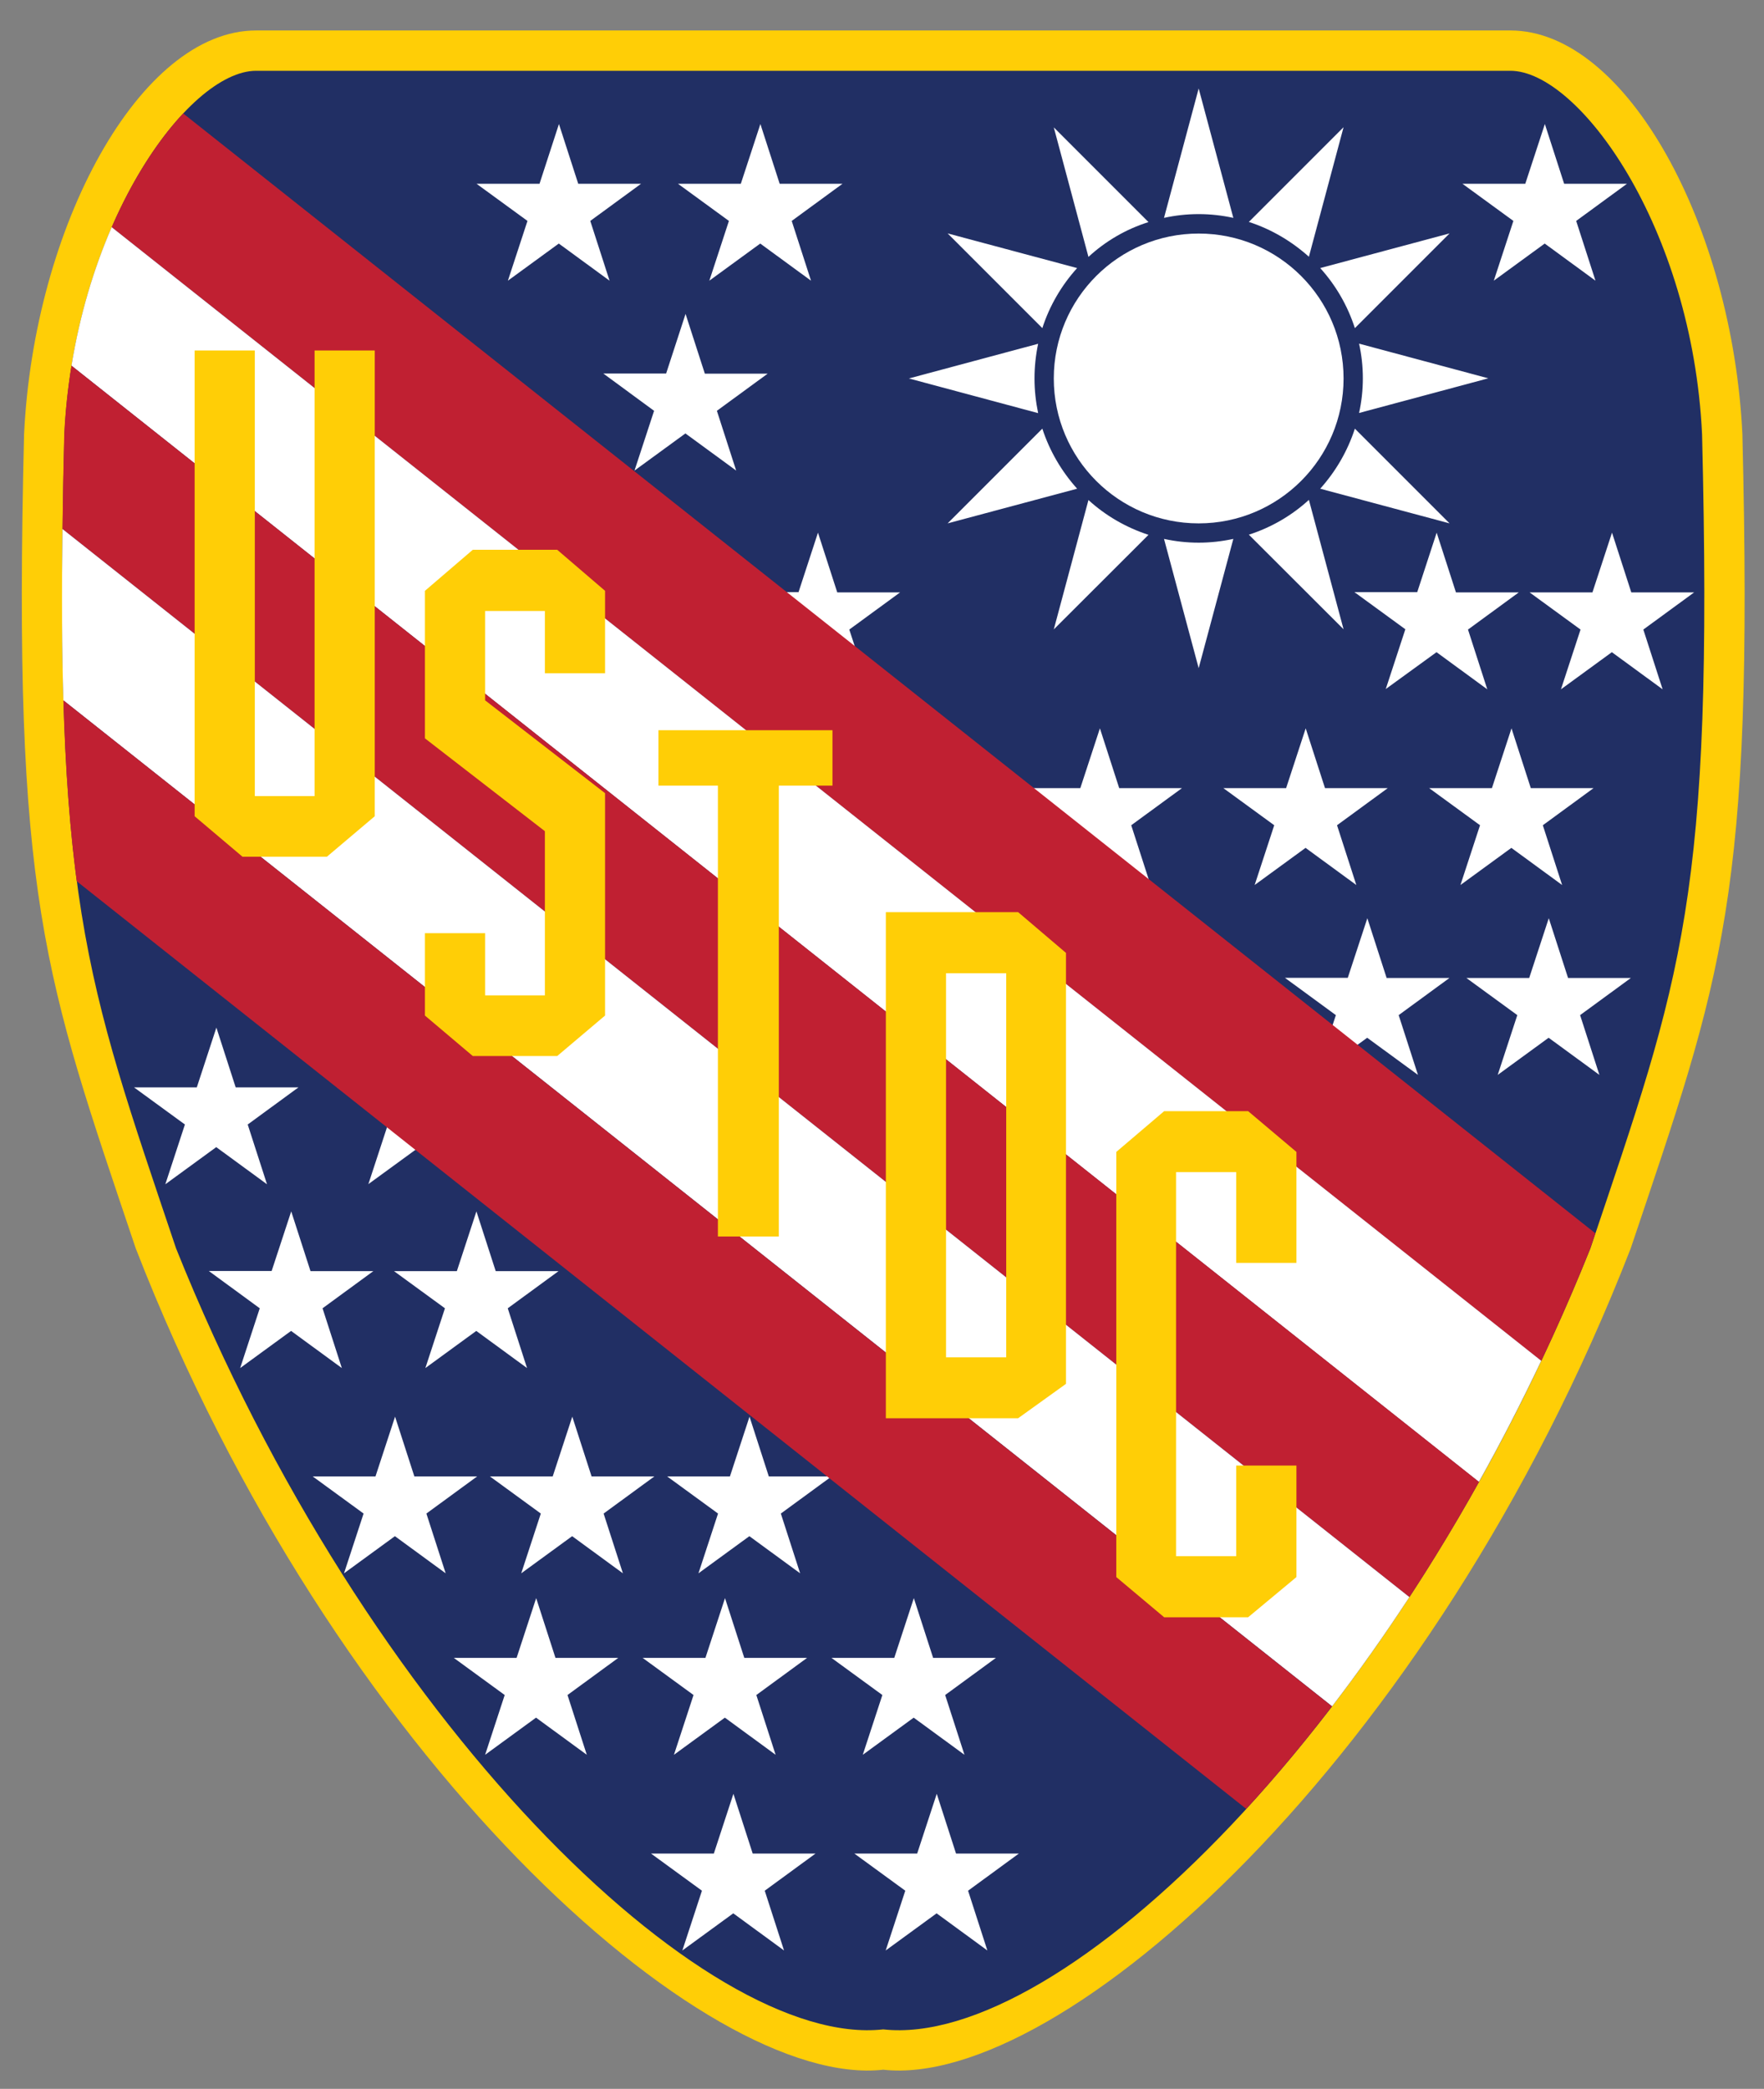
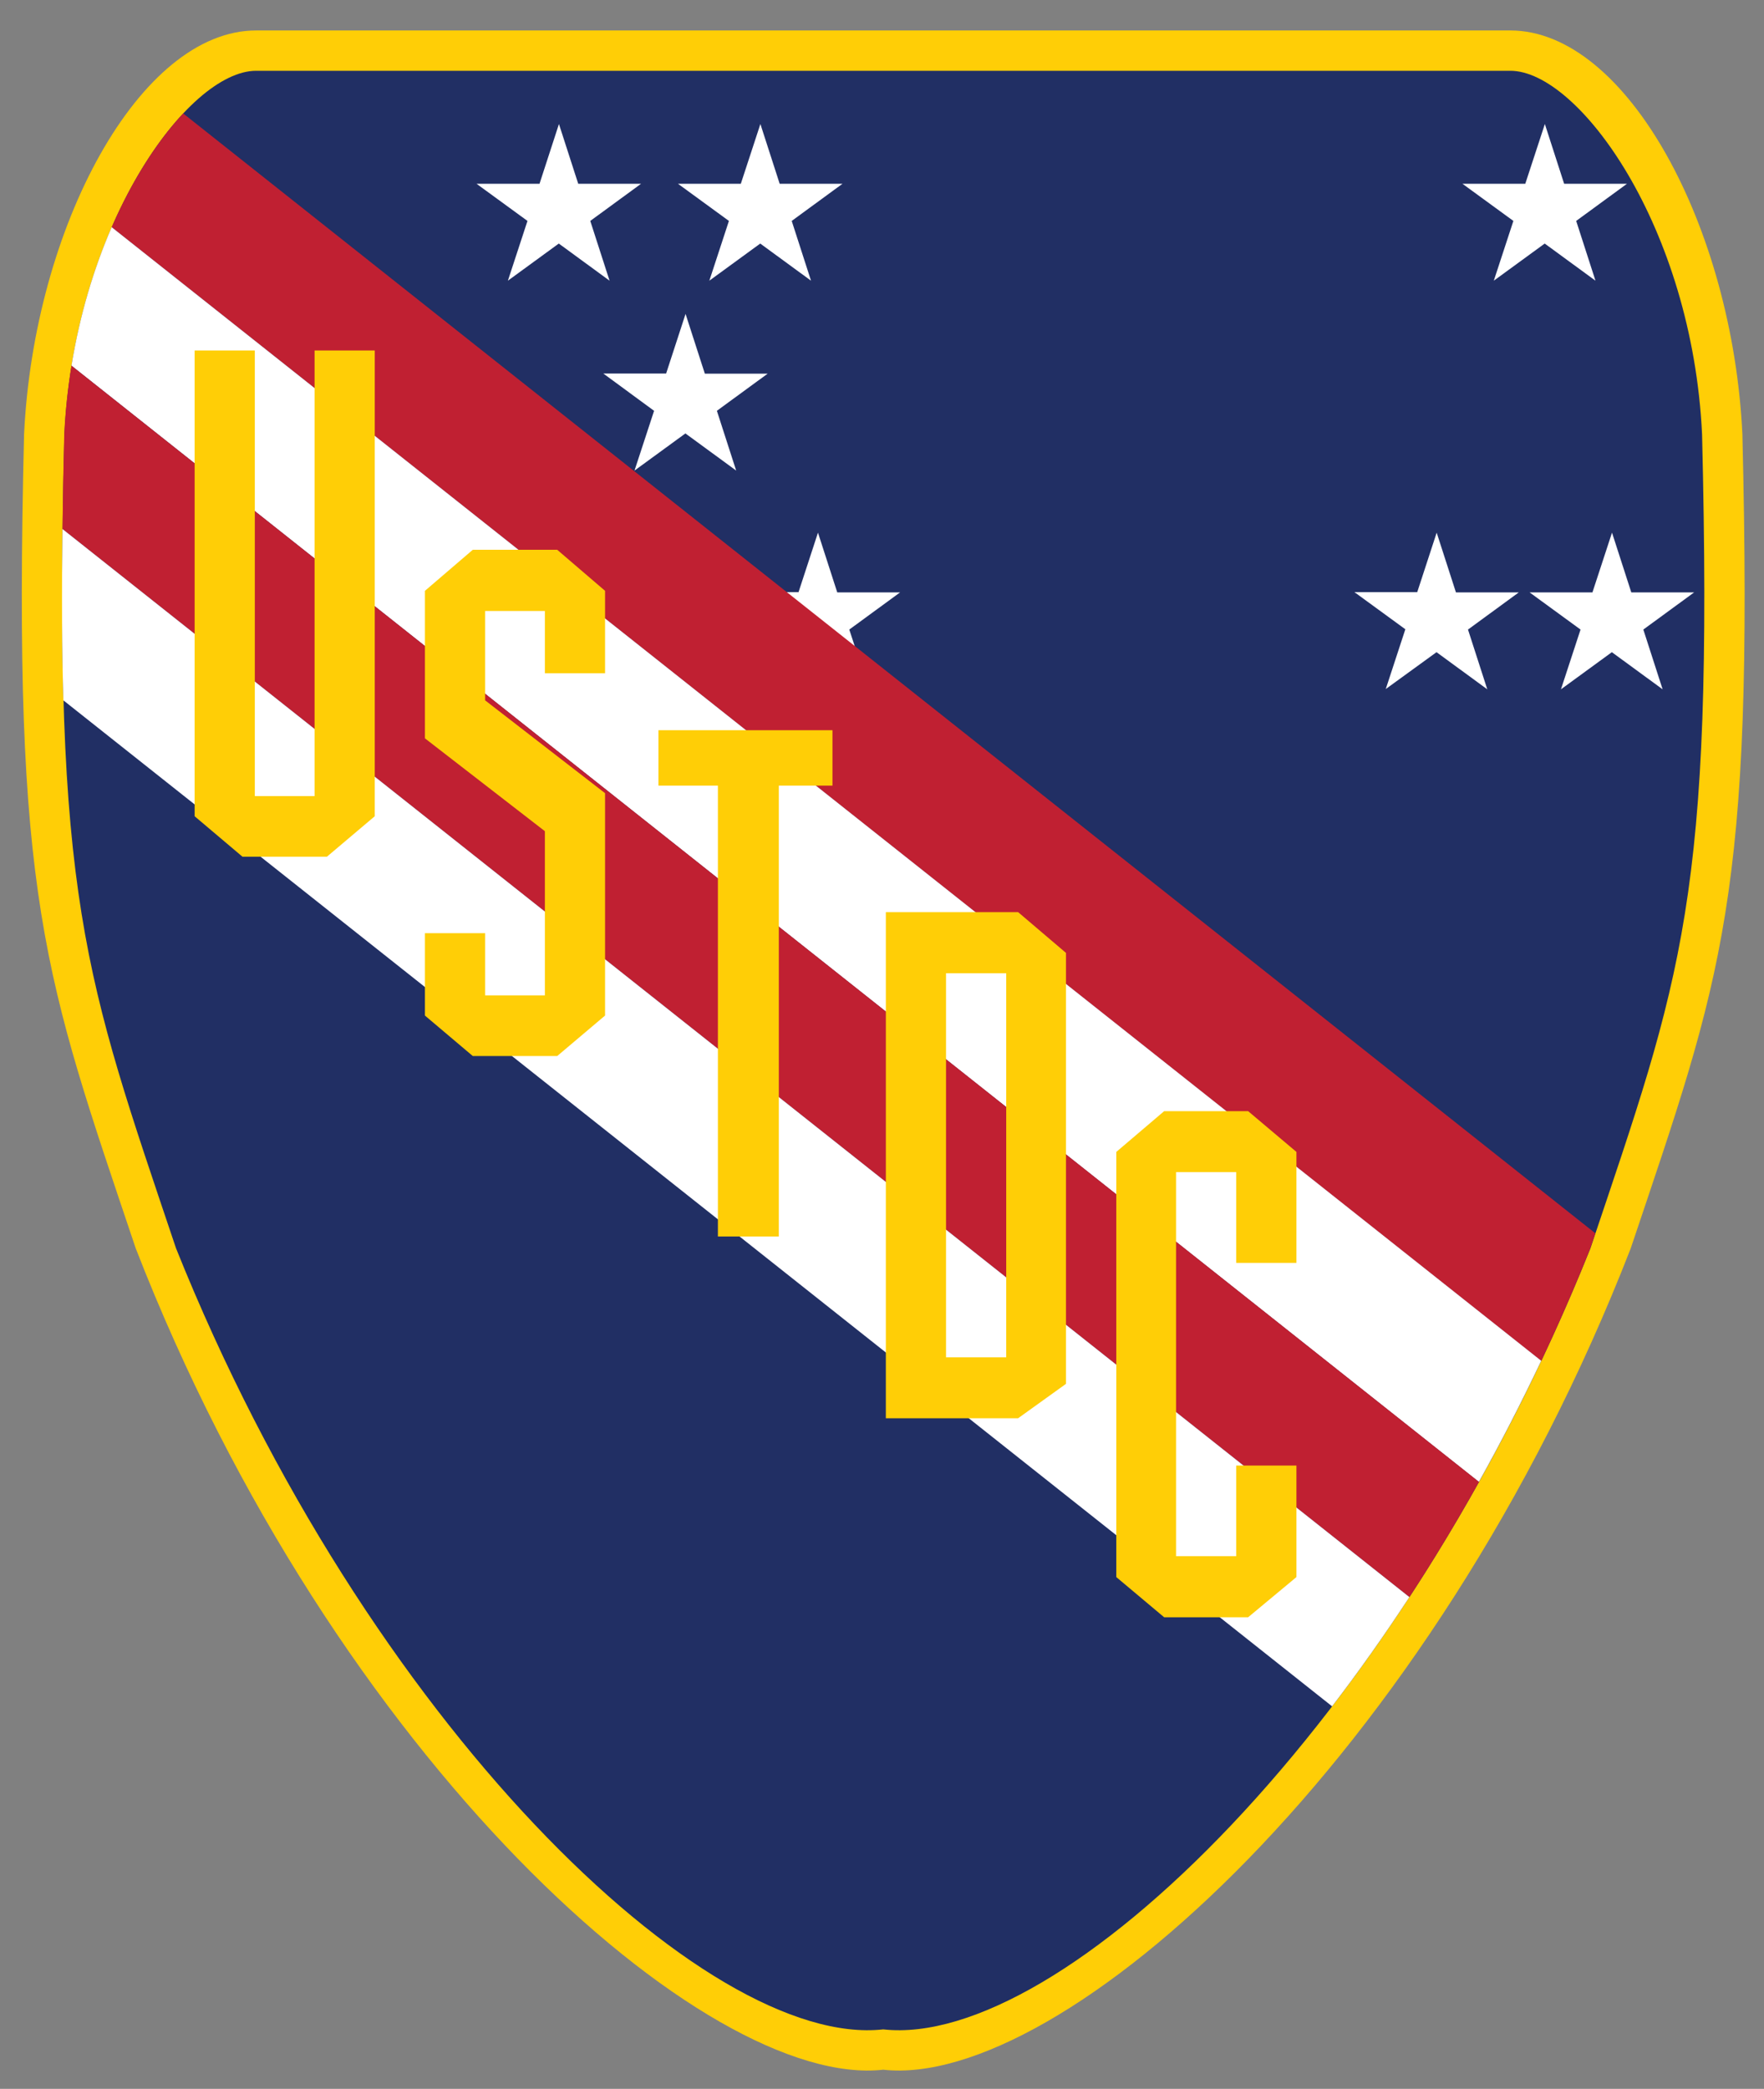
<svg xmlns="http://www.w3.org/2000/svg" version="1.1" id="Layer_1" x="0px" y="0px" viewBox="0 0 1216.3 1440" style="enable-background:new 0 0 1216.3 1440;" xml:space="preserve">
  <rect x="0" y="0" width="1216.3" height="1440" fill="#808080" stroke="none" />
  <style type="text/css">
	.st0{fill:#FFCE06;}
	.st1{fill:#212F64;}
	.st2{fill:#FFFFFF;}
	.st3{fill:#C02032;}
</style>
  <path class="st0" d="M176.6,21c-80.3,0-153.2,135.4-160,278.4c-7.9,320.8,13.8,373.3,77,561.2C231,1214.1,487,1440.4,609,1426.8  c122,13.6,377.9-212.7,515.4-566.2c63.2-188,84.9-240.4,77-561.2c-6.8-142.9-79.7-278.4-160-278.4L176.6,21z" />
  <path class="st1" d="M176.6,48.8c-47.2,0-125.4,107.6-132.2,250.6c-7.9,320.8,13.8,373.3,77,561.2C252.8,1188.5,487,1412.6,609,1399  c122,13.6,356.2-210.5,487.6-538.4c63.2-188,84.9-240.4,77-561.2c-6.8-142.9-85-250.6-132.2-250.6L176.6,48.8z" />
  <path class="st2" d="M1065.2,85.5l13.3,41.2h43.3l-35,25.6l13.3,41.2l-35-25.6l-35.1,25.6l13.5-41.2l-35.1-25.6h43.3L1065.2,85.5  L1065.2,85.5z M385.4,85.5l13.3,41.2h43.3l-35,25.6l13.3,41.2l-35-25.6l-35.1,25.6l13.5-41.2l-35.1-25.6H372L385.4,85.5L385.4,85.5z   M524.3,85.5l13.3,41.2h43.3l-35,25.6l13.3,41.2l-35-25.6l-35.1,25.6l13.5-41.2l-35.1-25.6h43.3L524.3,85.5L524.3,85.5z   M472.7,216.4l13.3,41.2h43.3l-35,25.6l13.3,41.2l-35-25.6l-35.1,25.6l13.5-41.2L416,257.5h43.3L472.7,216.4L472.7,216.4z   M564,367.2l13.3,41.2h43.3l-35,25.6L599,475l-35-25.6L528.9,475l13.5-41.2l-35.1-25.6h43.3L564,367.2L564,367.2z M990.6,367.2  l13.3,41.2h43.3l-35,25.6l13.3,41.2l-35-25.6L955.5,475l13.5-41.2l-35.1-25.6h43.3L990.6,367.2L990.6,367.2z M1111.5,367.2  l13.3,41.2h43.3l-35,25.6l13.3,41.2l-35-25.6l-35.1,25.6l13.5-41.2l-35.1-25.6h43.3L1111.5,367.2L1111.5,367.2z" />
-   <circle class="st2" cx="826.5" cy="260.9" r="99.9" />
-   <path class="st2" d="M826.5,61l23.9,89.2c-7.8-1.7-15.8-2.6-23.9-2.6c-8.2,0-16.2,0.9-23.9,2.6L826.5,61z M861.1,153l65.3-65.3  l-23.9,89.3C890.7,166.4,876.6,158,861.1,153L861.1,153z M910.3,184.8l89.2-23.9l-65.3,65.3C929.2,210.7,921,196.6,910.3,184.8  L910.3,184.8z M937.1,236.9l89.1,23.9l-89.1,23.9c1.7-7.8,2.6-15.7,2.6-23.9C939.7,252.6,938.8,244.6,937.1,236.9z M934.2,295.5  l65.3,65.3l-89.2-23.9C921,325,929.2,310.9,934.2,295.5L934.2,295.5z M902.5,344.6l23.9,89.2l-65.3-65.2  C876.6,363.6,890.7,355.4,902.5,344.6L902.5,344.6z M850.4,371.5l-23.9,89.1l-23.9-89.1c7.7,1.7,15.7,2.6,23.9,2.6  C834.6,374.1,842.6,373.2,850.4,371.5z M791.9,368.7l-65.3,65.2l23.9-89.2C762.2,355.4,776.3,363.6,791.9,368.7L791.9,368.7z   M742.7,336.9l-89.3,23.9l65.3-65.3C723.7,310.9,732,325,742.7,336.9L742.7,336.9z M715.8,284.8l-89.1-23.9l89.1-23.9  c-1.6,7.7-2.5,15.7-2.5,23.9C713.3,269.1,714.2,277,715.8,284.8z M718.7,226.2l-65.3-65.3l89.3,23.9  C732,196.6,723.7,210.7,718.7,226.2L718.7,226.2z M750.5,177.1l-23.9-89.3l65.3,65.3C776.3,158,762.2,166.3,750.5,177.1L750.5,177.1  z M942.8,633l13.3,41.2h43.3l-35,25.6l13.3,41.2l-35-25.6l-35.1,25.6l13.5-41.2L886,674.1h43.3L942.8,633L942.8,633z M1067.9,633  l13.3,41.2h43.3l-35,25.6l13.3,41.2l-35-25.6l-35.1,25.6l13.5-41.2l-35.1-25.6h43.3L1067.9,633L1067.9,633z M900.3,502.1l13.3,41.2  h43.3l-35,25.6l13.3,41.2l-35-25.6l-35.1,25.6l13.5-41.2l-35.1-25.6h43.3L900.3,502.1L900.3,502.1z M1042.2,502.1l13.3,41.2h43.3  l-35,25.6l13.3,41.2l-35-25.6l-35.1,25.6l13.5-41.2l-35.1-25.6h43.3L1042.2,502.1L1042.2,502.1z M758.4,502.1l13.3,41.2H815  l-35,25.6l13.3,41.2l-35-25.6l-35.1,25.6l13.5-41.2l-35.1-25.6h43.3L758.4,502.1L758.4,502.1z M149.2,708.4l13.3,41.2h43.3l-35,25.6  l13.3,41.2l-35-25.6l-35.1,25.6l13.5-41.2l-35.1-25.6h43.3L149.2,708.4L149.2,708.4z M289.1,708.4l13.3,41.2h43.3l-35,25.6  l13.3,41.2l-35-25.6L254,816.3l13.5-41.2l-35.1-25.6h43.3L289.1,708.4L289.1,708.4z M200.8,835.1l13.3,41.2h43.3l-35,25.6l13.3,41.2  l-35-25.6l-35.1,25.6l13.5-41.2L144,876.2h43.3L200.8,835.1L200.8,835.1z M328.5,835.1l13.3,41.2h43.3l-35,25.6l13.3,41.2l-35-25.6  l-35.1,25.6l13.5-41.2l-35.1-25.6h43.3L328.5,835.1L328.5,835.1z M394.6,976.6l13.3,41.2h43.3l-35,25.6l13.3,41.2l-35-25.6  l-35.1,25.6l13.5-41.2l-35.1-25.6h43.3L394.6,976.6L394.6,976.6z M272.4,976.6l13.3,41.2H329l-35,25.6l13.3,41.2l-35-25.6  l-35.1,25.6l13.5-41.2l-35.1-25.6h43.3L272.4,976.6L272.4,976.6z M516.8,976.6l13.3,41.2h43.3l-35,25.6l13.3,41.2l-35-25.6  l-35.1,25.6l13.5-41.2l-35.1-25.6h43.3L516.8,976.6L516.8,976.6z M499.9,1101.7l13.3,41.2h43.3l-35,25.6l13.3,41.2l-35-25.6  l-35.1,25.6l13.5-41.2l-35.1-25.6h43.3L499.9,1101.7L499.9,1101.7z M369.7,1101.7l13.3,41.2h43.3l-35,25.6l13.3,41.2l-35-25.6  l-35.1,25.6l13.5-41.2l-35.1-25.6h43.3L369.7,1101.7L369.7,1101.7z M630.1,1101.7l13.3,41.2h43.3l-35,25.6l13.3,41.2l-35-25.6  l-35.1,25.6l13.5-41.2l-35.1-25.6h43.3L630.1,1101.7L630.1,1101.7z M505.7,1236.6l13.3,41.2h43.3l-35,25.6l13.3,41.2l-35-25.6  l-35.1,25.6l13.5-41.2l-35.1-25.6h43.3L505.7,1236.6L505.7,1236.6z M645.9,1236.6l13.3,41.2h43.3l-35,25.6l13.3,41.2l-35-25.6  l-35.1,25.6l13.5-41.2l-35.1-25.6h43.3L645.9,1236.6L645.9,1236.6z" />
  <path class="st3" d="M126.3,78.2c-17.5,18.7-35,45.6-49.3,78.4l985.7,781.6c11.9-25.1,23.2-51,33.8-77.6c1.2-3.6,2.3-6.8,3.5-10.4  L126.3,78.2L126.3,78.2z" />
  <path class="st2" d="M77,156.6c-12.1,27.9-22,60.2-27.7,95.5l970.4,769.5c15-26.8,29.3-54.6,43-83.5L77,156.6L77,156.6z" />
  <path class="st3" d="M49.3,252.1c-2.5,15.2-4.2,31-5,47.2c-0.6,23.2-1,44.8-1.2,65.3v0.1L971.8,1101c16.5-25.2,32.5-51.7,48-79.4  L49.3,252.1L49.3,252.1z" />
  <path class="st2" d="M43.1,364.7c-0.6,44.7-0.4,83.5,0.6,118c0,0,0,0,0,0.1l874.8,693.5c18.1-23.6,35.9-48.7,53.3-75.3L43.1,364.7  L43.1,364.7z" />
-   <path class="st3" d="M43.7,482.8c1.4,48.8,4.5,88.9,9.2,124.7l806.4,639.5c19.8-21.6,39.6-45.2,59.1-70.7L43.7,482.8L43.7,482.8z" />
  <path class="st0" d="M175.7,241.6v307.2h41.2V241.6h41.5v321.1l-33,27.9h-58.2l-33-27.9V241.6H175.7z M334.5,643.3v42.9h41.2V573  l-82.7-64V407.3l33-28.3h58.2l33,28.3v56.8h-41.5v-42.9h-41.2v61.6l82.7,64v153.3l-33,27.9h-58.2l-33-27.9v-56.8L334.5,643.3z   M495,541.6h-41v-38.2H574v38.2H537v310.8h-42L495,541.6z M610.8,628.8H702l33,28.1v297.1l-33,23.7h-91.2V628.8z M693.8,935.7V670.9  h-41.5v264.8L693.8,935.7z M769.7,1087.2V794.1l33-28.1h57.9l33.3,28.1v76.5h-41.5V808h-41.5v264.8h41.5v-62.5h41.5v76.9l-33.3,27.7  h-57.9L769.7,1087.2z" />
</svg>